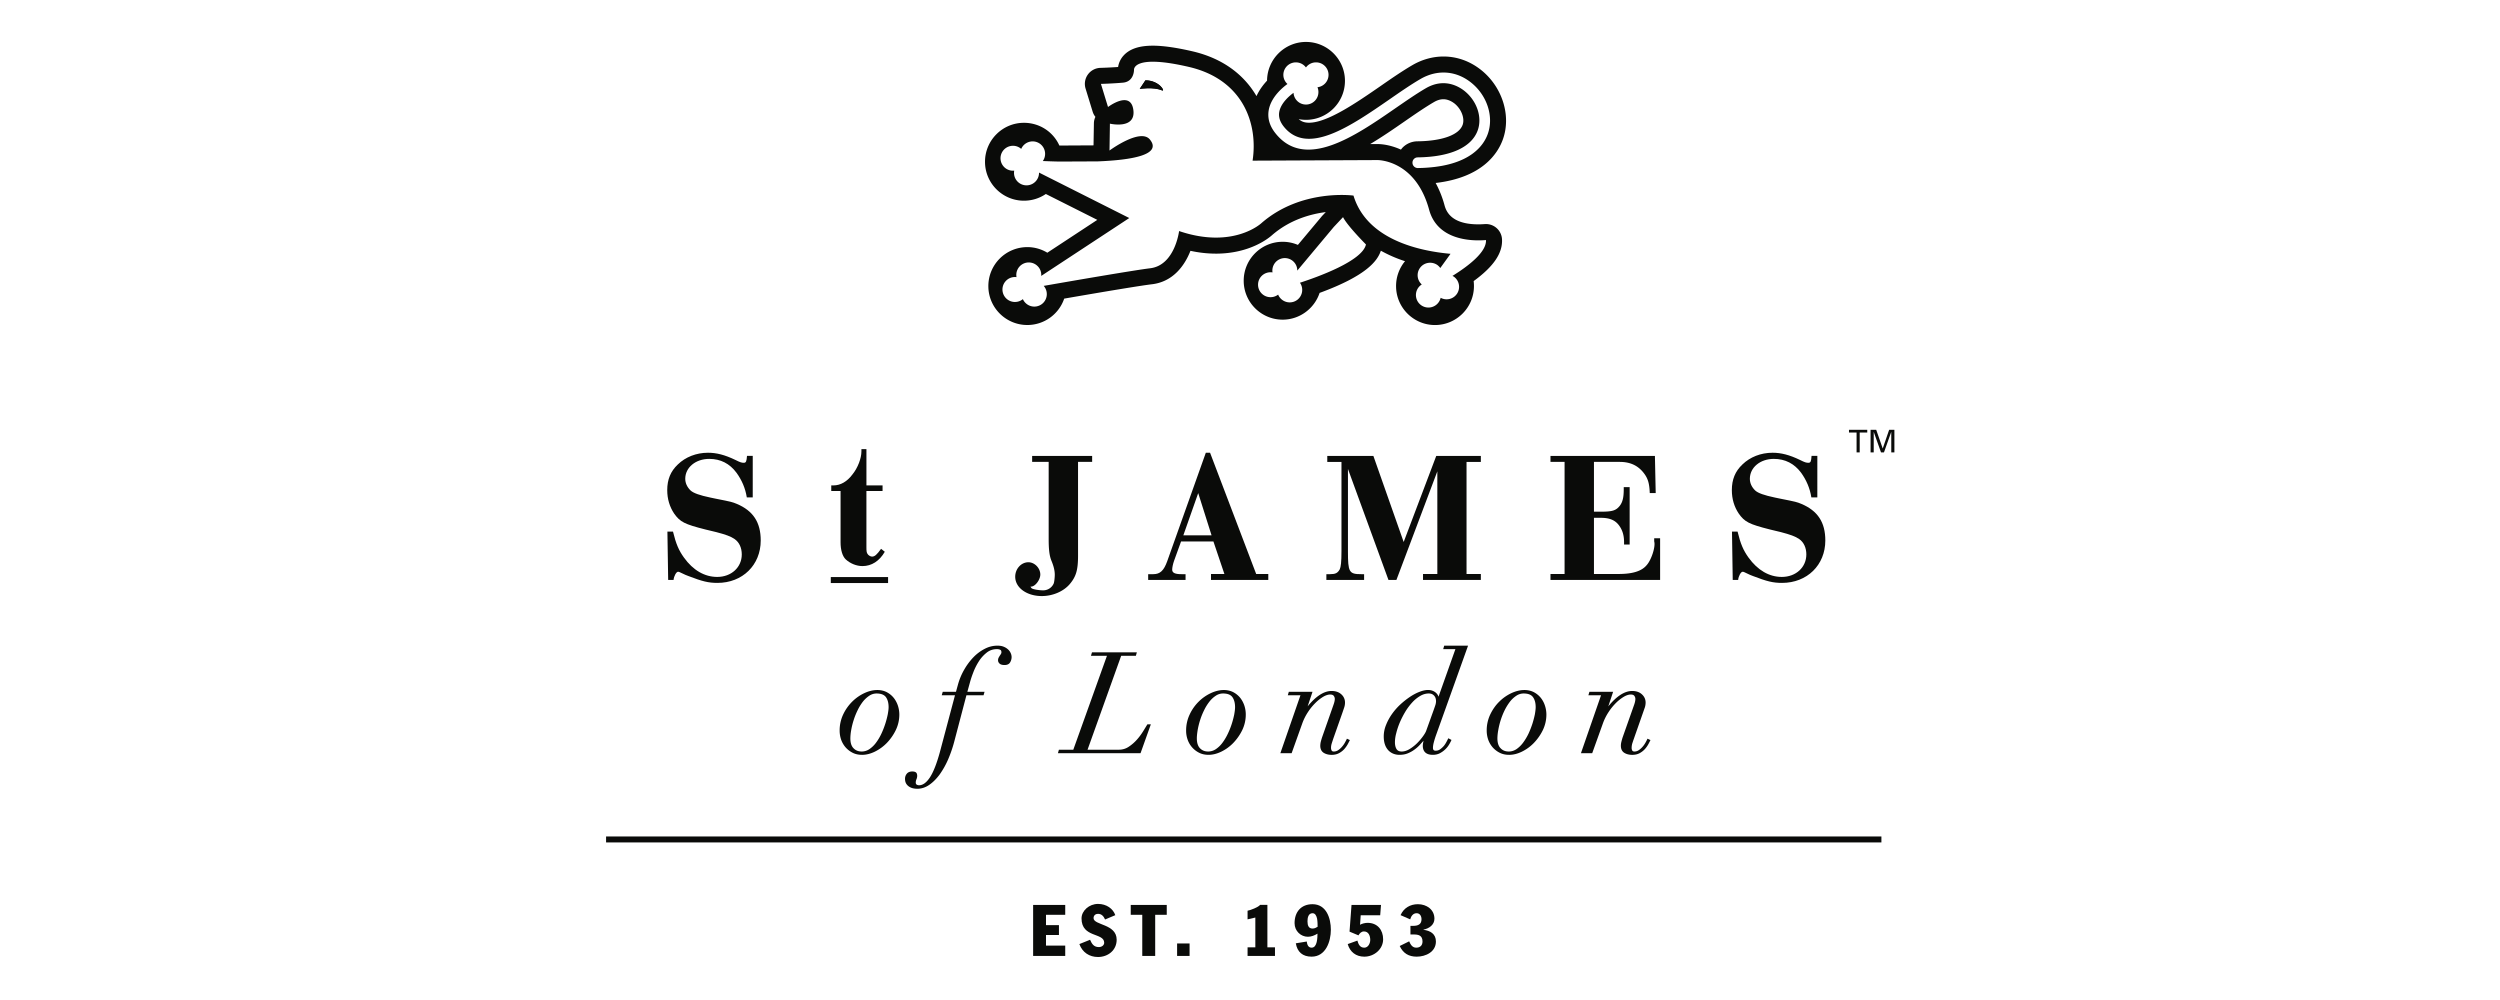
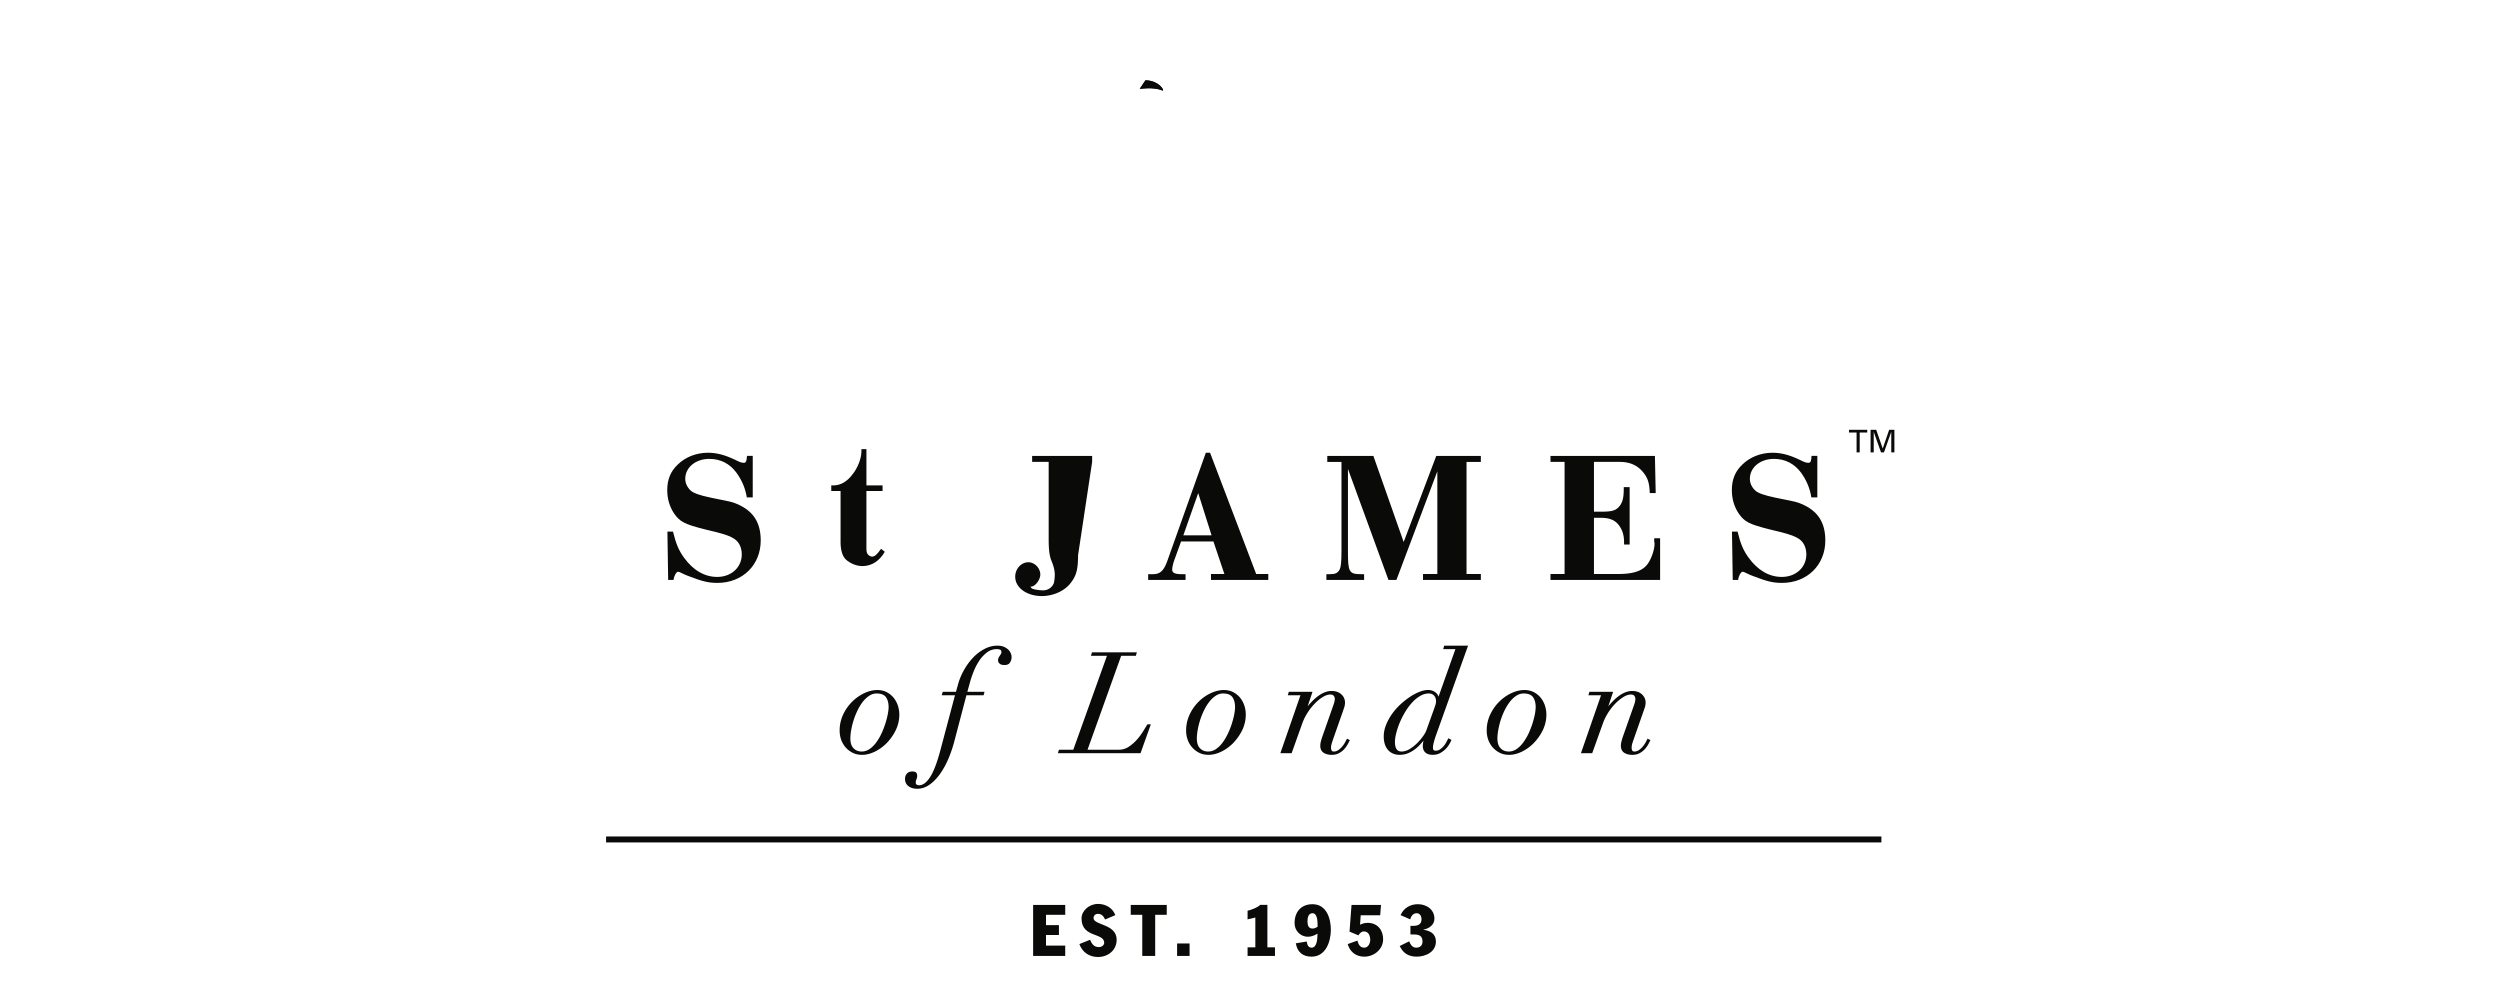
<svg xmlns="http://www.w3.org/2000/svg" id="Layer_1" data-name="Layer 1" viewBox="0 0 9335.25 3734.1">
  <defs>
    <style>.cls-1{fill:#0a0b09;}.cls-2{fill:none;}</style>
  </defs>
  <path class="cls-1" d="M4277.15,300l-21.33,32s49.81-8.43,83.21,5.49C4353.11,343.42,4328.69,300,4277.15,300Z" />
  <path class="cls-1" d="M2810.78,1857.23h-22.15c-5.54-34.71-18.76-64.55-38.26-91.63q-38.48-52-102-52.07c-50.67,0-89.58,32-89.58,74.32,0,16,7,31.23,20.06,43.8,10.56,9.63,34.06,18,73.65,26.28l20.07,4.18c59.89,11.84,61.2,12.31,78.65,19.43,61.06,25.72,89.41,68.74,89.41,136.73,0,91.6-68,158.34-161.64,158.34-33.41,0-56.35-5.58-108.34-25.64l-11.08-4.36c-24.33-11.62-24.33-11.62-27.82-11.62-6.15,0-15.27,16-16.62,30.53H2495L2492.17,1985H2513c11.16,45.74,21.45,70,41,97.1,33.92,47.28,77,72.22,124.21,72.22,52.74,0,91.64-36,91.64-84,0-24.95-9.67-45.7-27.09-57.68-13.9-9.64-33.27-16.62-68-25.66l-40.15-9.68c-79.22-20-95.14-28.38-117.42-59.76-16.62-25-25.69-54.11-25.69-87.4,0-39.51,12.47-70.17,39.59-95.78,28.49-27.73,68.88-43.78,112.49-43.78,31.88,0,62.5,7.67,102.68,27,18,9.1,23.63,10.5,31.35,10.5,8.25,0,10.2-5.53,11.74-25.72h21.45Z" />
  <path class="cls-1" d="M3295.55,1833.34h-60.27v209.12c0,15.24.6,20.06,3.92,25.54,3,5.58,11.31,10.4,16.92,10.4,10.3,0,18-6.91,33.9-29.07l13.9,11c-20.05,34.71-49.22,53.48-83.29,53.48-22.86,0-45.81-9.7-62.47-24.94-12.47-11.8-19.4-35.43-19.4-63.85V1833.34H3104v-20.8h8.5c25.6,0,50.58-13.93,70.62-40.91,20.24-25,33.5-60.42,33.5-86.1v-8.37h18.7v135.38h60.27Z" />
-   <path class="cls-1" d="M4025.54,2073.75c0,54.27-6.9,78.51-30.58,106.9-23.51,27.8-63.8,45.08-104.78,45.08-56.2,0-99.28-31.13-99.28-72.15,0-29.65,22.33-54.08,49.28-54.08,22.89,0,44.42,21.54,44.42,45.89,0,19.36-18.7,44.33-33.93,45.08h-2.79c3.41,5.58,3.41,5.58,5.56,6.92,5.52,3.49,27,7,41.73,7a42.71,42.71,0,0,0,39.48-25.65c2.09-5,4-22.28,4-32.81,0-15.1-4-31.75-12.42-51.92-7.65-18.73-10.39-41.69-10.39-82.58V1724.78h-61.73v-22.37h224.06v22.37h-52.68Z" />
+   <path class="cls-1" d="M4025.54,2073.75c0,54.27-6.9,78.51-30.58,106.9-23.51,27.8-63.8,45.08-104.78,45.08-56.2,0-99.28-31.13-99.28-72.15,0-29.65,22.33-54.08,49.28-54.08,22.89,0,44.42,21.54,44.42,45.89,0,19.36-18.7,44.33-33.93,45.08h-2.79c3.41,5.58,3.41,5.58,5.56,6.92,5.52,3.49,27,7,41.73,7a42.71,42.71,0,0,0,39.48-25.65c2.09-5,4-22.28,4-32.81,0-15.1-4-31.75-12.42-51.92-7.65-18.73-10.39-41.69-10.39-82.58V1724.78h-61.73v-22.37h224.06v22.37Z" />
  <path class="cls-1" d="M4690.7,2143.3h45.23v22.22H4522V2143.3h50l-41-121.54H4410.25l-26.38,72.93c-4.06,11.69-6.79,24.95-6.79,32.56,0,11.75,10.41,16.75,34.57,16.75H4427v21.52H4287.39V2144h19.4c25,0,39-13.19,51.53-47.81l144.31-405.56h15.87Zm-166.62-144.36-49.84-157.66-55.53,157.66Z" />
  <path class="cls-1" d="M5033.37,1751.05v308.16c0,77.18,4.15,84.79,49.24,84.79h11.08v21.52h-140.9V2144h14c20.07,0,28.26-4.19,36-18.15,4.18-8.9,6.4-27.74,6.4-67.27v-333.8h-53v-22.37h172.14l113.13,321.45,121.66-321.45h166.52v22.37h-53.44V2143.3h53.44v22.22H5313.68V2143.3h53.48V1760l-152.78,405.5h-29.74Z" />
  <path class="cls-1" d="M5789.66,2165.52V2143.3h52.63V1724.78h-52.63v-22.37h389.95l2.93,138.87h-22.17c-1.39-36.82-6.88-54.83-22.33-74.88-22.1-28.58-51.27-41.62-90.16-41.62H5952v185.93h24.21c45.26,0,58.36-4.19,73-23,9.66-13.34,14-29.83,14-60.36v-8.32h22.07v214.38h-20.85v-8.79c0-25.73-6.19-45.88-19.31-63.33-14.71-19.49-35.41-27.73-68.18-27.73H5952V2143.3h91.58c52.79,0,86.88-10.47,105.64-33.43,16.66-18.74,31.81-64.45,28.49-84.62a21.07,21.07,0,0,1-.76-5.65v-9.7h22.08v155.62Z" />
  <path class="cls-1" d="M6786.08,1857.23h-22.33c-5.47-34.71-18.68-64.55-37.95-91.63q-38.73-52-102.23-52.07c-50.65,0-89.41,32-89.41,74.32,0,16,6.9,31.23,20.06,43.8,10.32,9.63,34.11,18,73.66,26.28l20.11,4.18c59.58,11.84,61,12.31,78.45,19.43,61.06,25.72,89.5,68.74,89.5,136.73,0,91.6-68,158.34-161.75,158.34-33.41,0-56.23-5.58-108.31-25.64l-11.11-4.36C6510.6,2135,6510.6,2135,6507.06,2135c-6.31,0-15.36,16-16.65,30.53h-20.24L6467.42,1985h20.85c11,45.74,21.49,70,40.95,97.1,34.07,47.28,77.11,72.22,124.21,72.22,52.83,0,91.64-36,91.64-84,0-24.95-9.64-45.7-27-57.68-14-9.64-33.4-16.62-68-25.66l-40.21-9.68c-79.2-20-95.17-28.38-117.32-59.76-16.71-25-25.65-54.11-25.65-87.4,0-39.51,12.35-70.17,39.48-95.78,28.44-27.73,68.65-43.78,112.48-43.78,31.75,0,62.51,7.67,102.66,27,18,9.1,23.6,10.5,31.32,10.5,8.42,0,10.37-5.53,11.68-25.72h21.61Z" />
  <path class="cls-1" d="M3353.44,2636.89a97,97,0,0,0-15.14-29.65,82.11,82.11,0,0,0-25.92-22c-22.07-12-53.37-11.86-84.87,3a160.54,160.54,0,0,0-45.36,31.85,168,168,0,0,0-33.66,47.87,138.94,138.94,0,0,0-13.18,59.93,104.18,104.18,0,0,0,5.72,34.55,89.34,89.34,0,0,0,17,28.78,87.23,87.23,0,0,0,26.41,20c10.23,5.05,21.93,7.42,35,7.42,14.9,0,30.78-3.93,47.22-11.86a163.41,163.41,0,0,0,45-32.71,186.33,186.33,0,0,0,33.28-47.82,133,133,0,0,0,13.26-58.34A110.13,110.13,0,0,0,3353.44,2636.89ZM3273,2589.55c16.58,0,28.34,4.44,35,13.42,6.65,9.27,10.14,21.83,10.14,37.88,0,6.62-1.17,15.35-3.14,26.52a323.83,323.83,0,0,1-23.75,72.21,195.1,195.1,0,0,1-20,33.67,102.71,102.71,0,0,1-24.8,24.08,51.35,51.35,0,0,1-28.67,8.91c-12.38,0-22.36-3.77-30.44-12.06-8-7.84-12-20.24-12-37.26a186.34,186.34,0,0,1,3.14-30.88,274.27,274.27,0,0,1,9.07-36.7,255.86,255.86,0,0,1,14.66-36.74,186.38,186.38,0,0,1,19.54-32.1,104.59,104.59,0,0,1,24.16-22.5A48.66,48.66,0,0,1,3273,2589.55Z" />
  <path class="cls-1" d="M3774.4,2439.51a40.75,40.75,0,0,0-9.83-14.06A53.23,53.23,0,0,0,3748,2415c-6.46-2.79-14.52-4.08-23.94-4.08a101.77,101.77,0,0,0-46.14,11.42,160,160,0,0,0-42.45,31.32,230.39,230.39,0,0,0-34.63,46.25,235.34,235.34,0,0,0-23.81,56.86l-7.33,26.52H3520.3l-3.83,13H3566l-56.23,211.44c-12,44-24.72,76.18-37.89,95.88-12.7,19-26.17,28.61-39.6,28.61a16.86,16.86,0,0,1-9.39-2.43c-2.17-1.59-3.39-4.13-3.39-7.62a31.78,31.78,0,0,1,2.57-12.19,34.78,34.78,0,0,0,2.83-12.82c0-6.56-1.95-11.16-5.58-13.53-3.17-1.93-7.41-2.88-12.51-2.88-9.07,0-16.14,2.79-20.67,8.38a28.87,28.87,0,0,0-6.68,19c0,7.48,1.62,13.6,4.62,18.48a34.88,34.88,0,0,0,11.39,11.25,45.41,45.41,0,0,0,14.69,5.92,75.65,75.65,0,0,0,15,1.56c15.79,0,31-4.94,45.1-14.82,13.87-9.66,26.88-22.75,38.77-38.91a307.35,307.35,0,0,0,31.32-55.83,482.87,482.87,0,0,0,22.5-64.95l45.84-174.57h64l3.7-13h-64.2l9.91-35.93a362,362,0,0,1,11.45-34.39,222.22,222.22,0,0,1,20-40.92,131.14,131.14,0,0,1,29.66-34.08c11.08-9.35,24.37-14,39.43-14a28.46,28.46,0,0,1,12.39,2.43c1.83,1.06,4.36,2.88,4.36,9.16a10.17,10.17,0,0,1-1.57,5.92,49,49,0,0,1-4,6.22c-1.56,2.51-3.13,4.94-4.56,7.68a21.57,21.57,0,0,0-2.45,10.46c0,4.61,2,8.8,5.94,12.29s9.89,5.16,18.32,5.16c10.06,0,17.18-3.43,21.05-10.3a38.75,38.75,0,0,0,5.33-19.29A36.78,36.78,0,0,0,3774.4,2439.51Z" />
  <path class="cls-1" d="M4284.52,2704.69l-.87,1.4c-2.71,4.6-6.89,11.24-12.18,19.95l-2.26,3.66a223.61,223.61,0,0,1-23.13,31.4,154.75,154.75,0,0,1-30.82,27.05,64.86,64.86,0,0,1-36.47,11.33H4061l125.58-350.64h54.89l3.67-13H4077.57l-3.8,13h59.71l-125.66,350.64h-53.69l-3.75,13h308.53l37.12-104,1.4-3.85Z" />
  <path class="cls-1" d="M4647.22,2636.89a96.8,96.8,0,0,0-15.06-29.65,82.93,82.93,0,0,0-25.9-22c-22.16-12-53.33-11.86-84.91,3a161.37,161.37,0,0,0-45.45,31.85,165.14,165.14,0,0,0-33.55,47.87,139,139,0,0,0-13.26,59.93,100.54,100.54,0,0,0,5.81,34.55,86.25,86.25,0,0,0,43.39,48.74c10.17,5.05,21.94,7.42,34.89,7.42,14.92,0,30.87-3.93,47.29-11.86a158.67,158.67,0,0,0,44.91-32.71,188.24,188.24,0,0,0,33.33-47.82,133.42,133.42,0,0,0,13.13-58.34A105,105,0,0,0,4647.22,2636.89Zm-80.39-47.34c16.71,0,28.31,4.44,34.89,13.42,6.67,9.27,10.12,21.83,10.12,37.88,0,6.62-1.05,15.35-3,26.52a332.45,332.45,0,0,1-9.16,35.12,286.37,286.37,0,0,1-14.71,37.09,196.19,196.19,0,0,1-20,33.67,100.43,100.43,0,0,1-24.8,24.08,51.43,51.43,0,0,1-28.67,8.91c-12.46,0-22.41-3.77-30.52-12.06-7.8-7.84-11.86-20.24-11.86-37.26,0-8.6,1.18-19.07,3.09-30.88a290,290,0,0,1,9-36.7A257.63,257.63,0,0,1,4496,2652.6a172.44,172.44,0,0,1,19.71-32.1,98.86,98.86,0,0,1,24.05-22.5A47.84,47.84,0,0,1,4566.83,2589.55Z" />
  <path class="cls-1" d="M5029.49,2758.31l-1.17,2.62c-2,4.36-4.45,8.83-7.2,13.71a92.15,92.15,0,0,1-10.91,14.91,71.33,71.33,0,0,1-13.64,11.86,28.05,28.05,0,0,1-15.58,4.83c-6.57,0-8.06-2.79-8.41-3.69a21.43,21.43,0,0,1-2.4-10.1,52.82,52.82,0,0,1,2.58-16.16c1.75-5.59,3.75-11.5,5.58-17.28l33.93-96.36c2.79-8,5.1-14.93,7-20.6a56.62,56.62,0,0,0,3.11-18.31,40.39,40.39,0,0,0-13.69-31c-9.13-8.37-21.38-12.56-36.64-12.56-28.09,0-58.1,19.34-89.19,57.39l18.18-54.26h-88.5l-3.78,13H4856l-73.66,212.31-1.4,4h42.12l39.57-110.79a199.28,199.28,0,0,1,21.49-42.93,205.61,205.61,0,0,1,28-34.36,151.43,151.43,0,0,1,29.52-23.14c9.56-5.39,18.14-8,25.12-8,6.72,0,11.17,1.67,13.61,5.05a19.32,19.32,0,0,1,3.92,11.28c0,5.41-1.42,11.92-4.13,19.87l-43.7,124.58c-1.74,5.47-3.28,10.8-4.62,15.88a77.08,77.08,0,0,0-1.8,14.66c0,12.08,4.46,21.1,12.87,26.4,8.07,5,18.1,7.59,29.66,7.59,10.47,0,19.66-2.09,27.34-6.28a73.14,73.14,0,0,0,19.36-14.82,105.37,105.37,0,0,0,12.7-17.56c3-5.58,5.54-10.27,7.24-13.84l1.4-2.71Z" />
  <path class="cls-1" d="M5362.36,2745l118.16-330.19,1.34-3.91H5392.8L5389,2424h45.61l-63.11,177.67c-1.69-6.11-5.42-11.33-10.64-15.71-14.57-11.59-34.32-12.73-60.4-2.52-11.84,4.44-23.9,11-36.08,19.1a299.77,299.77,0,0,0-35.72,28.36,227.64,227.64,0,0,0-31.09,35.67,193.8,193.8,0,0,0-21.94,40.47,113.38,113.38,0,0,0-8.6,42.74c0,11.7,1.56,22,4.59,30.65a59.82,59.82,0,0,0,12.86,21.63,54.05,54.05,0,0,0,19.06,12.62,61.36,61.36,0,0,0,22.19,3.93c11.78,0,22.65-1.84,32.33-6.08a116.85,116.85,0,0,0,26.43-15.46,139.56,139.56,0,0,0,21.41-20.24c3.49-3.85,6.71-7.51,9.82-11.06a36.85,36.85,0,0,0-1.14,5.59,75.24,75.24,0,0,0-1.7,13.26c0,22.33,13,34,37.29,34,10.16,0,19.2-2.09,27-6.28a89.31,89.31,0,0,0,19.75-14.4,86.11,86.11,0,0,0,14-17.5,152.59,152.59,0,0,0,8-15l1-2.43-11.77-6.28-1.34,2.68c-.76,1.56-1.89,4-3.63,7.32l-1.78,3.26a90.82,90.82,0,0,1-9.39,14.71,81,81,0,0,1-13.9,12.93,28.48,28.48,0,0,1-17.15,5.58c-7.06,0-10.12-3.21-10.12-10.72,0-6.28,1.27-13.71,3.45-21.63C5356.39,2762.86,5359,2754.4,5362.36,2745Zm-153.52,26.52a131.31,131.31,0,0,1,4.67-33,264.72,264.72,0,0,1,13-39.55,342.2,342.2,0,0,1,20.4-40.28,214.62,214.62,0,0,1,26-35.15,127.22,127.22,0,0,1,30.13-24.78c10.29-6.09,21.11-9.24,32-9.24,5.75,0,10.29,1.06,13.83,3.15a25.55,25.55,0,0,1,8,7.15,25.23,25.23,0,0,1,4.25,9.07,42,42,0,0,1,1.17,9.6,51.75,51.75,0,0,1-1.61,11.5c-1.31,4.44-3.89,12-8,23.45L5325.11,2730c-1.83,4.61-5.67,11.36-11.72,19.62a203.48,203.48,0,0,1-22,25.74,153.32,153.32,0,0,1-28.08,21.88c-10,6-19.77,9-29.31,9-9.07,0-15.32-3-19.16-9.07C5210.85,2790.77,5208.84,2782,5208.84,2771.52Z" />
  <path class="cls-1" d="M5769.59,2636.89a92.38,92.38,0,0,0-15-29.65,83.64,83.64,0,0,0-25.88-22c-22.24-12-53.34-11.86-85,3a159.9,159.9,0,0,0-45.28,31.85c-13.61,13.25-24.83,29.36-33.72,47.87a138.38,138.38,0,0,0-13.2,59.93,104,104,0,0,0,5.75,34.55,90.61,90.61,0,0,0,17,28.78,88.77,88.77,0,0,0,26.39,20c10.22,5.05,21.9,7.42,34.85,7.42,15.06,0,31-3.93,47.33-11.86a158.16,158.16,0,0,0,44.92-32.71,188,188,0,0,0,33.4-47.82,133.78,133.78,0,0,0,13.22-58.34A107.9,107.9,0,0,0,5769.59,2636.89Zm-80.39-47.34c16.75,0,28.36,4.44,34.94,13.42,6.84,9.27,10.22,21.83,10.22,37.88,0,6.62-1.14,15.35-3,26.52a356.87,356.87,0,0,1-9.21,35.12,343.5,343.5,0,0,1-14.57,37.09,205.54,205.54,0,0,1-20.18,33.67,106.49,106.49,0,0,1-24.65,24.08c-9,5.84-18.62,8.91-28.71,8.91-12.56,0-22.53-3.77-30.47-12.06q-12.12-11.76-12.1-37.26a178.31,178.31,0,0,1,3.24-30.88,280.94,280.94,0,0,1,8.94-36.7,264.25,264.25,0,0,1,14.66-36.74,194,194,0,0,1,19.75-32.1,98.4,98.4,0,0,1,24.07-22.5A48.72,48.72,0,0,1,5689.2,2589.55Z" />
  <path class="cls-1" d="M6151.83,2758.31l-1.13,2.62a140.76,140.76,0,0,1-7.16,13.71,90.58,90.58,0,0,1-10.86,14.91,68.89,68.89,0,0,1-13.73,11.86,27.49,27.49,0,0,1-15.62,4.83c-6.42,0-7.81-2.79-8.29-3.69a20.72,20.72,0,0,1-2.36-10.1,63,63,0,0,1,2.36-16.16c1.87-5.59,3.7-11.5,5.85-17.28l33.76-96.36c2.92-8,5.1-14.93,7.25-20.6a62.72,62.72,0,0,0,3-18.31c0-12.31-4.65-22.66-13.81-31-9-8.37-21.28-12.56-36.54-12.56-28.18,0-58.11,19.34-89,57.39l18-54.26H5935l-3.84,13h47.24l-73.68,212.31-1.31,4h42l39.78-110.79a199,199,0,0,1,21.38-42.93,214.56,214.56,0,0,1,27.86-34.36,153.31,153.31,0,0,1,29.74-23.14c9.42-5.39,18-8,25-8,6.8,0,11.29,1.67,13.62,5.05a19,19,0,0,1,3.86,11.28c0,5.41-1.25,11.92-3.86,19.87l-44,124.58c-1.66,5.47-3.1,10.8-4.4,15.88a62.31,62.31,0,0,0-1.88,14.66c0,12.08,4.35,21.1,12.81,26.4,8,5,18.11,7.59,29.71,7.59,10.47,0,19.67-2.09,27.51-6.28a75.53,75.53,0,0,0,19.21-14.82,97.45,97.45,0,0,0,12.7-17.56c3.08-5.58,5.48-10.27,7.17-13.84l1.37-2.71Z" />
-   <rect class="cls-1" x="3102.3" y="2154.81" width="213.89" height="22.33" />
  <rect class="cls-1" x="2263.16" y="3123.47" width="4762.22" height="22.25" />
  <path class="cls-1" d="M3857.79,3379h119.89V3416h-71.82v38.5h48.36v36.87h-48.36v39.69h71.82v38.47H3857.79Z" />
  <path class="cls-1" d="M4070.41,3509.18c6.85,16.05,14.53,27.33,32.88,27.33,10.95,0,19.89-7.09,19.89-16.17,0-38.79-84.65-17.25-84.65-90.94,0-28.72,28.65-54.09,61.45-54.09,32.32,0,56.4,18.22,64.63,42l-38.15,16.14c-5.15-11.25-12.3-21.11-26.48-21.11-8.12,0-16.58,5-16.58,16.05,0,27,86.32,20.94,86.32,80.62,0,39.07-32.06,64.53-69.74,64.53-32.22,0-58.23-17.19-69.53-48.26Z" />
  <path class="cls-1" d="M4222.27,3379h134.51V3416H4313.6v153.53h-48.27V3416h-43.06Z" />
  <path class="cls-1" d="M4395.41,3523.08H4442v46.48h-46.57Z" />
  <path class="cls-1" d="M4732.57,3537.46h28.34v32.1H4658.55v-32.1h29V3426.14l-29,6.81v-32.27c10.39-1.65,40.79-13.34,46.7-21.72h27.32Z" />
  <path class="cls-1" d="M4879.52,3515.74c1.42,10.89,5,22.94,18.17,22.94,21.55,0,21.69-38.1,21.94-52.33-10.86,6.56-23,11.61-35.82,11.61-26.07,0-49.75-21.05-49.75-50.78,0-41.7,24.07-70.81,67.09-70.81,51.67,0,68.41,52.67,68.41,95.32,0,44-19.05,100.57-71.87,100.57-33.44,0-53.51-17.36-59-49.88Zm38.67-85.22c-2.44-11.08-7.1-20.49-17-20.49-16.19,0-18.9,17.78-18.9,30.34,0,15.77,4.5,26.94,18.9,26.94,7.84,0,13.51-3.38,18.92-6.7C4920.07,3454,4920.07,3441.49,4918.19,3430.52Z" />
  <path class="cls-1" d="M5046.73,3379h110.12l-3.06,38.64H5081l-2.44,35.53c7.18-4.47,19.53-7.17,28.08-7.17,36.94,0,58.1,26.51,58.1,61.49,0,36.57-33.15,64.81-70.3,64.81-31.11,0-53.65-17.78-61.91-47l36.09-13c4,14,9.63,26.43,25.82,26.43,14.76,0,22.19-16.66,22.19-29,0-15.54-6.41-31.68-23.5-31.68-9.56,0-16.11,6.9-20.51,14.66l-33.31-13.88Z" />
  <path class="cls-1" d="M5266.72,3457.21h10.81c17.45,0,30.54-5.67,30.54-24.51,0-12.73-6.63-22.67-18.14-22.67-13.24,0-20.69,10.72-24.14,22.92l-35.93-15.69c11.78-26.71,35.93-40.89,64.81-40.89,32.41,0,61.63,20,61.63,54.15,0,22.95-19.76,36.62-41,40.81v.7c25.72,3.15,46.54,15.29,46.54,43.63,0,38.82-38.09,56.6-71.62,56.6-30,0-50.72-12.47-63.55-39.77l35.3-17.45c5.18,11.78,11.6,23.64,26.33,23.64s23.51-8.45,23.51-23c0-23.45-16.23-26.24-32.93-26.24h-12.12Z" />
  <path class="cls-1" d="M6932.65,1615h-28.34v-10.09h68.2V1615h-28.2v74.35h-11.66Z" />
  <path class="cls-1" d="M7062.2,1613.25h-.31l-27,76.07h-11l-27-76.07h-.25v76.07h-11.72v-84.44h21l24.22,69.57h.29l23.82-69.57h19.59v84.44H7062.2Z" />
  <path class="cls-2" d="M4980.52,847.56l-136.34,163A45.93,45.93,0,0,0,4831,977.75a46.56,46.56,0,0,0-79.33,39.43A46.62,46.62,0,0,0,4711.1,1096a46.45,46.45,0,0,0,61.65,4.09,43.93,43.93,0,0,0,10,15.14,46.62,46.62,0,0,0,71.42-59.45c64.14-20.84,233.16-80.85,246.54-142.92,0,0-69.29-69.39-85.61-102Z" />
  <path class="cls-2" d="M5237.1,551.5a78.64,78.64,0,0,1,56.34-23.85c92.12-1.09,154.92-24,168.24-61.55,8.4-23.89-4.16-57.66-29.19-78.67-6.28-5-22.54-16.88-42.69-16.88-11.33,0-22.9,3.43-35,10.51-32.27,18.74-69.87,44.56-109.39,71.92-41.29,28.65-84.78,58.62-129.13,85l26.29-.09c24.34,0,56,5.93,88.8,20.81A91.7,91.7,0,0,1,5237.1,551.5Z" />
  <path class="cls-2" d="M5142.89,597.74l-465.63,2.17c21-137.9-35.33-302.45-236.86-349.79-212.49-49.71-205.95,10.79-205.95,10.79s.6,44-41.22,47.74c-37.42,3.41-82.27,4.62-82.27,4.62l26.49,86.32s83.34-63.23,94.38,9.17c11.78,76.28-87.27,53-87.27,53L4143,562.05s114.9-85,150.76-41.07c47.07,57.73-70.13,76.76-194.38,81.64l-144,.66c-24.24-.52-45.15-1.4-61.32-2A46.54,46.54,0,1,0,3813.31,556a46.6,46.6,0,1,0-26.08,81.26,47.52,47.52,0,0,0,.26,18.24,46.74,46.74,0,0,0,92.37-11.06l337,169.76L3888,1030.3a45.55,45.55,0,0,0-14.34-37.42,46.54,46.54,0,0,0-77.94,41.92,46.65,46.65,0,1,0,23.81,82.17,44.34,44.34,0,0,0,10.44,14.86,46.59,46.59,0,0,0,67.32-64.31c124.34-21.69,341-59,397.38-65.74,92.72-11,108.16-139,108.16-139,202.54,68.86,307.44-29.53,307.44-29.53,148.94-129.84,343.78-102.89,343.78-102.89,50.35,166.08,248.51,207.25,362.34,217.42l-38.2,53a52.9,52.9,0,0,0-10.9-11.17c-21.2-14.73-50.34-9.91-65.16,11.17a46.42,46.42,0,0,0,6.92,61.45,46,46,0,0,0-13.3,12.52,46.72,46.72,0,1,0,76.33,53.91,45.7,45.7,0,0,0,7.51-16.58,46.61,46.61,0,0,0,48.87-79.2,35.51,35.51,0,0,0-4.88-2.58c59.23-36.72,127.84-89.19,125.23-133.85-9,0-176,20.28-212.28-113.13C5285.33,594.91,5142.89,597.74,5142.89,597.74Z" />
-   <path class="cls-1" d="M5612.24,519.54c30.65-86.53-1.31-191.37-77.56-254.88C5492.3,229.51,5442.4,211,5390.19,211c-39.34,0-79.33,10.9-115.37,31.75-38.81,22.55-80.41,51.24-120.41,79.07-88.06,60.79-197.53,136.42-266.41,136.42-16,0-27.94-4-38.55-13.34a146.34,146.34,0,0,0,27.3,2.58c80.22,0,145.46-65.3,145.46-145.55,0-80.08-65.24-145.33-145.46-145.33-79.82,0-144.84,64.79-145.44,144.59-14.65,15.66-29,34.93-39.43,57.67-44.92-77-121.91-139.71-238-167-60-14-110.26-21.28-149.17-21.28-51.19,0-87.1,12.18-109.52,37.22a82.11,82.11,0,0,0-20.06,42.33c-32,2.36-65.5,3.28-65.87,3.28a59.8,59.8,0,0,0-55.58,77.46l26.46,86.31a57.77,57.77,0,0,0,10.25,19.24,56.63,56.63,0,0,0-5.66,24.43l-1.4,81.94-126.36.69h-1.17c-22.64-50.53-73.23-84.91-132.28-84.91-80.12,0-145.38,65.29-145.38,145.46s65.26,145.4,145.38,145.4a145.14,145.14,0,0,0,81.73-25.07L4097.41,821,3910.83,943.68a143.16,143.16,0,0,0-74.67-20.93,145.54,145.54,0,0,0-145.56,145.47c0,80.15,65.17,145.4,145.56,145.4a145.52,145.52,0,0,0,137.68-98.56c173.47-30.1,292-49.47,327.95-53.65,77.46-9.3,121.37-68.13,143.49-124.83a449.44,449.44,0,0,0,95.09,10.56c127.26,0,197.82-58.45,209.78-69.22,65.19-56.53,141.26-78.29,200.49-86l-13.9,14.59a19.4,19.4,0,0,0-2.23,2.71l-88.06,105.25a144.07,144.07,0,0,0-56.93-11.6c-80.19,0-145.41,65.19-145.41,145.44s65.22,145.32,145.41,145.32c64,0,118.77-42,138-99.9,173.06-63.48,216.06-118.42,228.7-157.6a495.48,495.48,0,0,0,90.29,39.18,145.31,145.31,0,0,0-33.44,93c0,80.15,65.23,145.4,145.34,145.4,80.31,0,145.47-65.25,145.47-145.4a150.17,150.17,0,0,0-1.1-18.73c75-54.6,108.84-104.93,105.86-156.57a60,60,0,0,0-59.83-56.38c-1.23,0-3.75.08-7.47.37-3.88.18-11.16.76-20.79.76-71.18,0-113.54-23.52-126.22-70a386.15,386.15,0,0,0-33.46-84.52C5535.24,662.94,5593.3,573.22,5612.24,519.54Zm-758.11,536.23a46.62,46.62,0,0,1-71.42,59.45,43.93,43.93,0,0,1-10-15.14,46.62,46.62,0,0,1-61.3-70,46.93,46.93,0,0,1,40.26-12.86A46.56,46.56,0,0,1,4831,977.75a45.93,45.93,0,0,1,13.14,32.76l136.34-163,34.54-36.68c16.32,32.58,85.61,102,85.61,102C5087.29,974.92,4918.27,1034.93,4854.13,1055.77Zm694.69-159.32c2.61,44.66-66,97.13-125.23,133.85a35.51,35.51,0,0,1,4.88,2.58,46.61,46.61,0,0,1-48.87,79.2,45.7,45.7,0,0,1-7.51,16.58,46.72,46.72,0,1,1-76.33-53.91,46,46,0,0,1,13.3-12.52,46.42,46.42,0,0,1-6.92-61.45c14.82-21.08,44-25.9,65.16-11.17a52.9,52.9,0,0,1,10.9,11.17l38.2-53c-113.83-10.17-312-51.34-362.34-217.42,0,0-194.84-27-343.78,102.89,0,0-104.9,98.39-307.44,29.53,0,0-15.44,128-108.16,139-56.39,6.77-273,44-397.38,65.74a46.59,46.59,0,0,1-67.32,64.31,44.34,44.34,0,0,1-10.44-14.86,46.6,46.6,0,1,1-23.81-82.17,46.54,46.54,0,0,1,77.94-41.92A45.55,45.55,0,0,1,3888,1030.3l328.82-216.15-337-169.76a46.74,46.74,0,0,1-92.37,11.06,47.52,47.52,0,0,1-.26-18.24A46.53,46.53,0,1,1,3813.31,556a46.54,46.54,0,1,1,80.77,45.28c16.17.65,37.08,1.53,61.32,2l144-.66c124.25-4.88,241.45-23.91,194.38-81.64C4257.94,477.06,4143,562.05,4143,562.05l1.52-100.31s99,23.3,87.27-53c-11-72.4-94.38-9.17-94.38-9.17L4111,313.27s44.85-1.21,82.27-4.62c41.82-3.78,41.22-47.74,41.22-47.74s-6.54-60.5,205.95-10.79c201.53,47.34,257.88,211.89,236.86,349.79l465.63-2.17s142.44-2.83,193.65,185.58C5372.83,916.73,5539.86,896.45,5548.82,896.45ZM5116.25,538c44.35-26.38,87.84-56.35,129.13-85,39.52-27.36,77.12-53.18,109.39-71.92,12.13-7.08,23.7-10.51,35-10.51,20.15,0,36.41,11.91,42.69,16.88,25,21,37.59,54.78,29.19,78.67-13.32,37.57-76.12,60.46-168.24,61.55a78.64,78.64,0,0,0-56.34,23.85,91.7,91.7,0,0,0-5.76,7.2c-32.83-14.88-64.46-20.81-88.8-20.81Zm439.49-38.47c-15.47,44-65.89,116.06-228.54,126.63-10.51.81-21.41,1.13-32.79,1.34a19.87,19.87,0,0,1-20.1-19.72,19.54,19.54,0,0,1,19.62-20.14c122.12-1.58,201.67-37.73,224.19-101.45,16.95-47.93-2.45-107.41-47.43-144.8-20.61-17.1-76-52.47-146-12.16-34.51,20.06-72.89,46.62-113.66,74.67-150.82,104.35-338.53,234-449.32,92.57q-31.92-40.74-24.13-85.48c8.86-49.45,53.09-85.22,69.92-97.38a45.58,45.58,0,0,1-15.31-34,46.73,46.73,0,0,1,84.35-27.69,46.18,46.18,0,0,1,37.46-19,46.57,46.57,0,0,1,5.59,92.84,46.1,46.1,0,0,1,3.53,17.85,46.51,46.51,0,0,1-92.94,3c-13.08,9.46-47.27,37.17-53.34,71.53-3.1,18.18,2.26,35.69,16.19,53.65,87.74,112,251.16-1.05,395.4-100.66,41.26-28.61,80.34-55.62,116.22-76.38,63.6-36.81,135.27-30.83,191.53,16C5553.73,358.46,5578.24,436.09,5555.74,499.51Z" />
  <path class="cls-2" d="M5237.1,551.5a78.64,78.64,0,0,1,56.34-23.85c92.12-1.09,154.92-24,168.24-61.55,8.4-23.89-4.16-57.66-29.19-78.67-6.28-5-22.54-16.88-42.69-16.88-11.33,0-22.9,3.43-35,10.51-32.27,18.74-69.87,44.56-109.39,71.92-41.29,28.65-84.78,58.62-129.13,85l26.29-.09c24.34,0,56,5.93,88.8,20.81A91.7,91.7,0,0,1,5237.1,551.5Z" />
  <path class="cls-1" d="M4277.15,300l-21.33,32s49.81-8.43,83.21,5.49C4353.11,343.42,4328.69,300,4277.15,300Z" />
</svg>